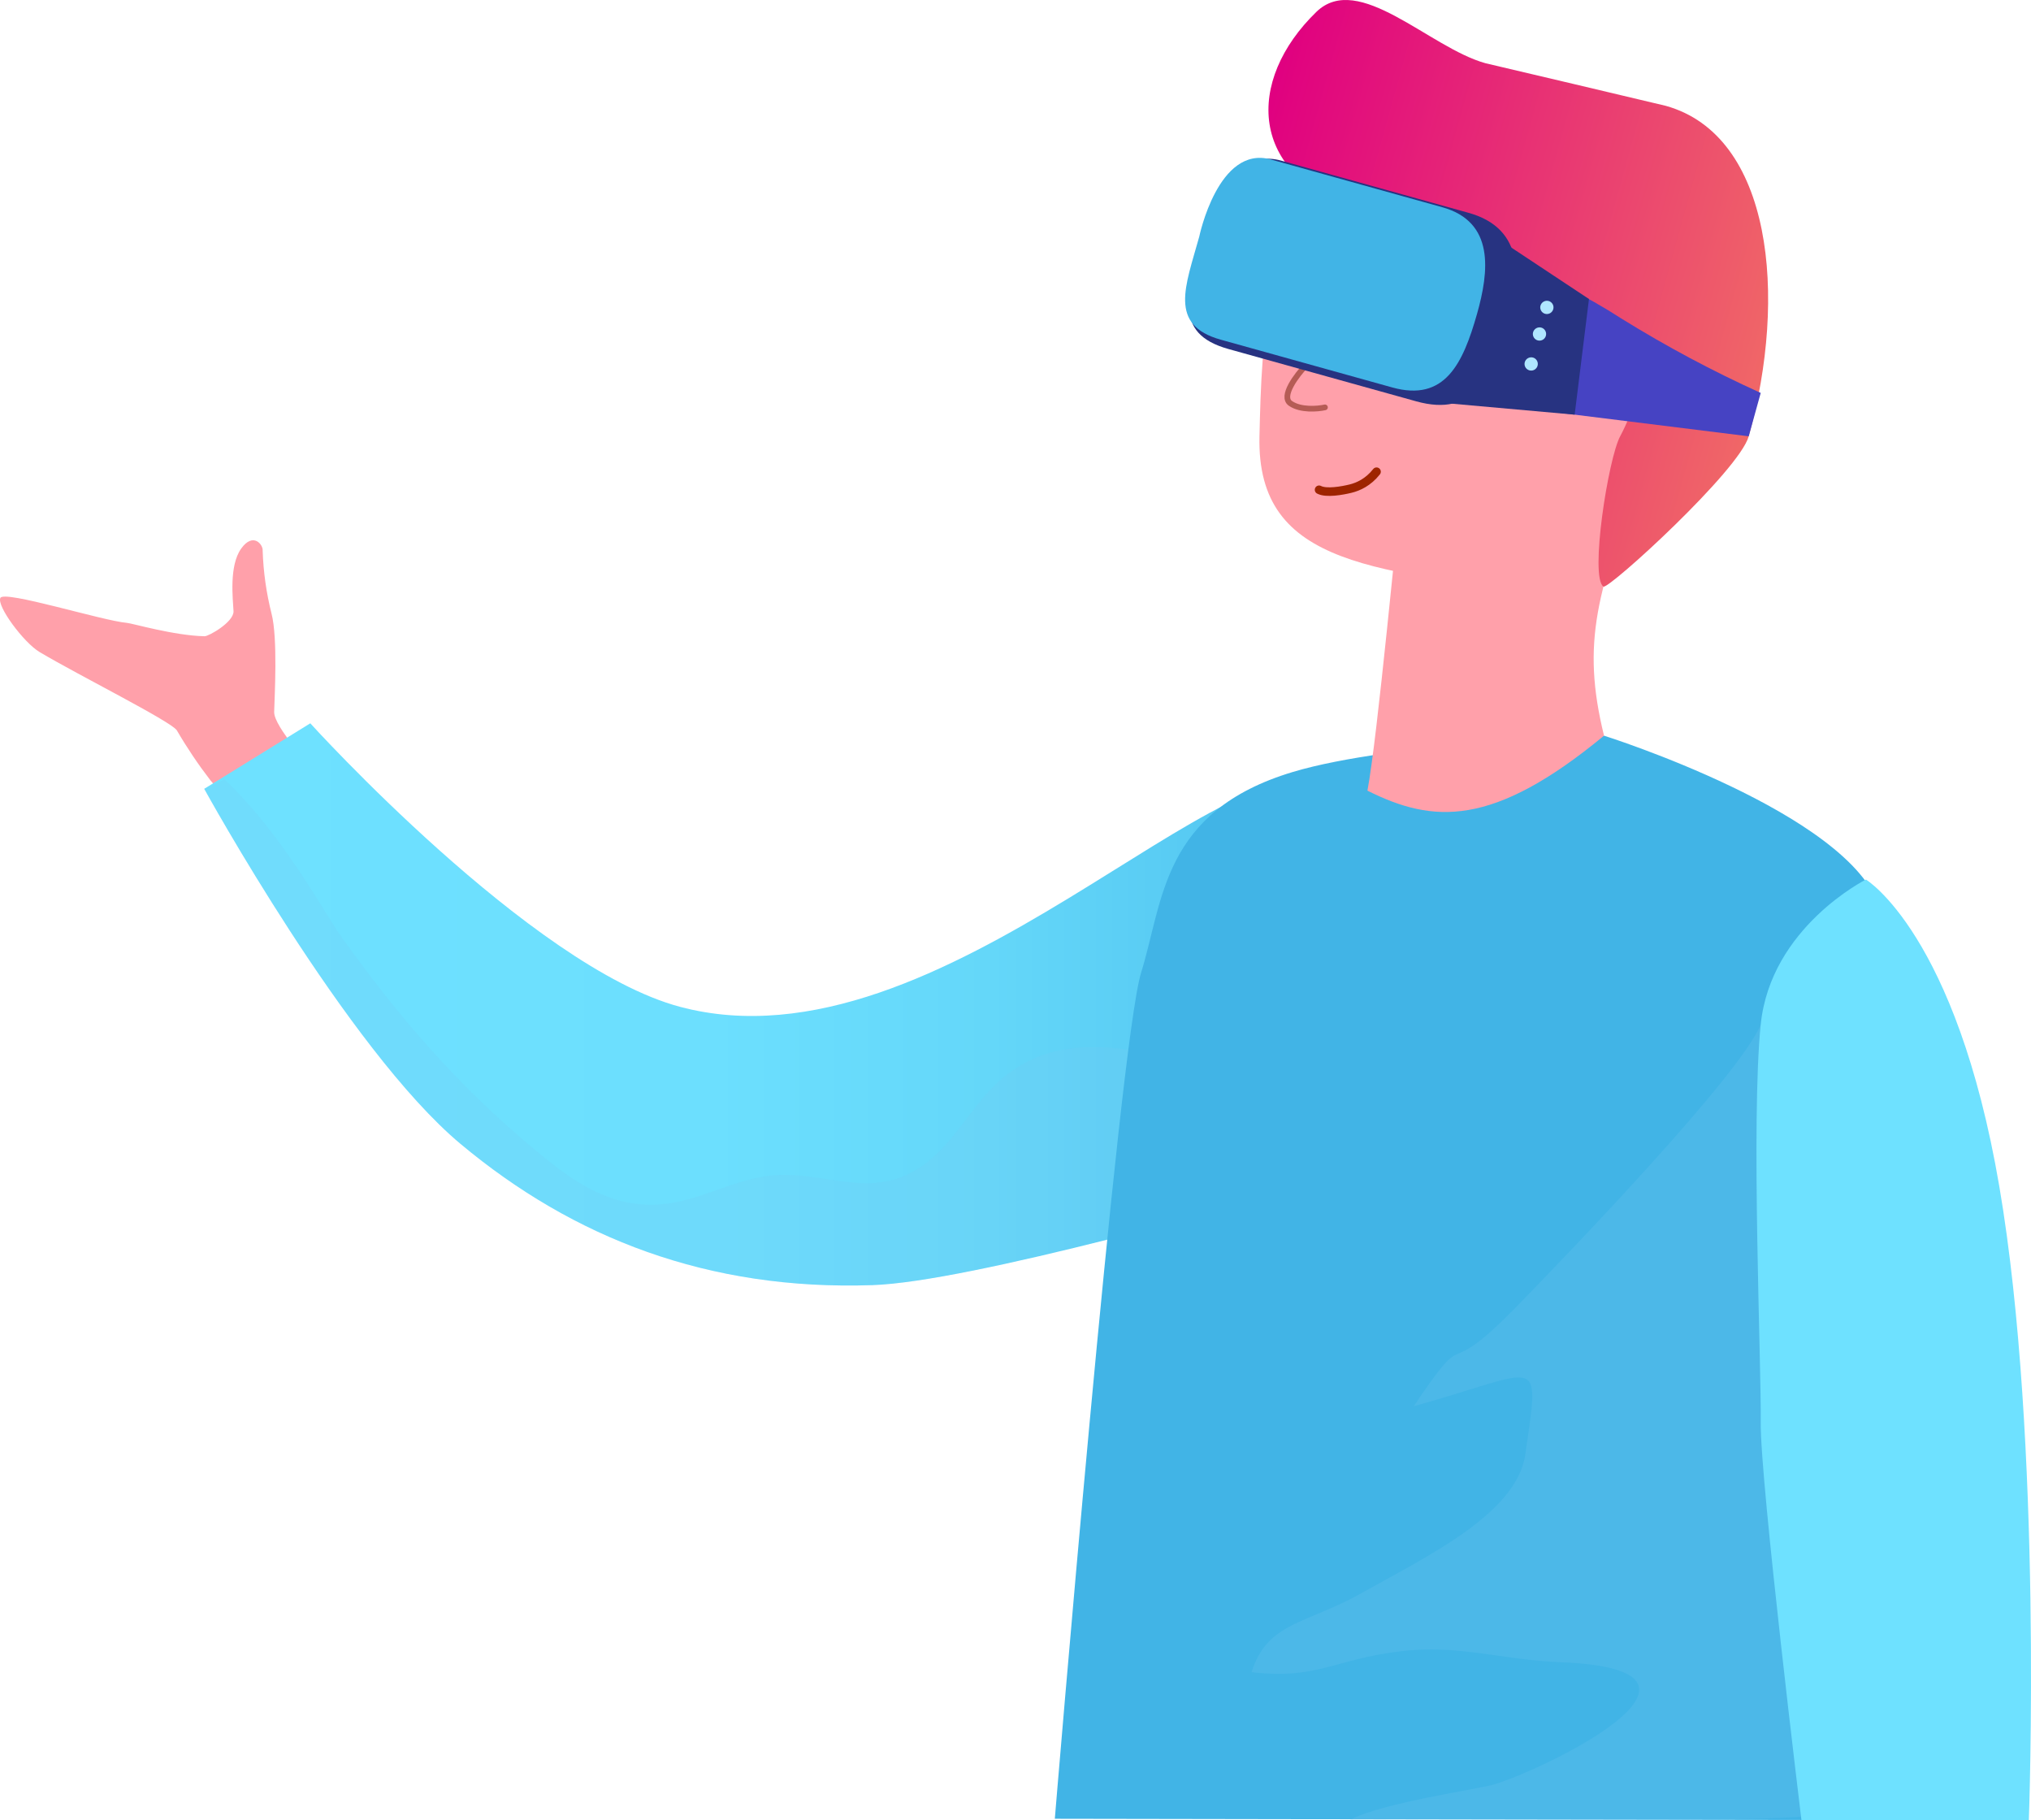
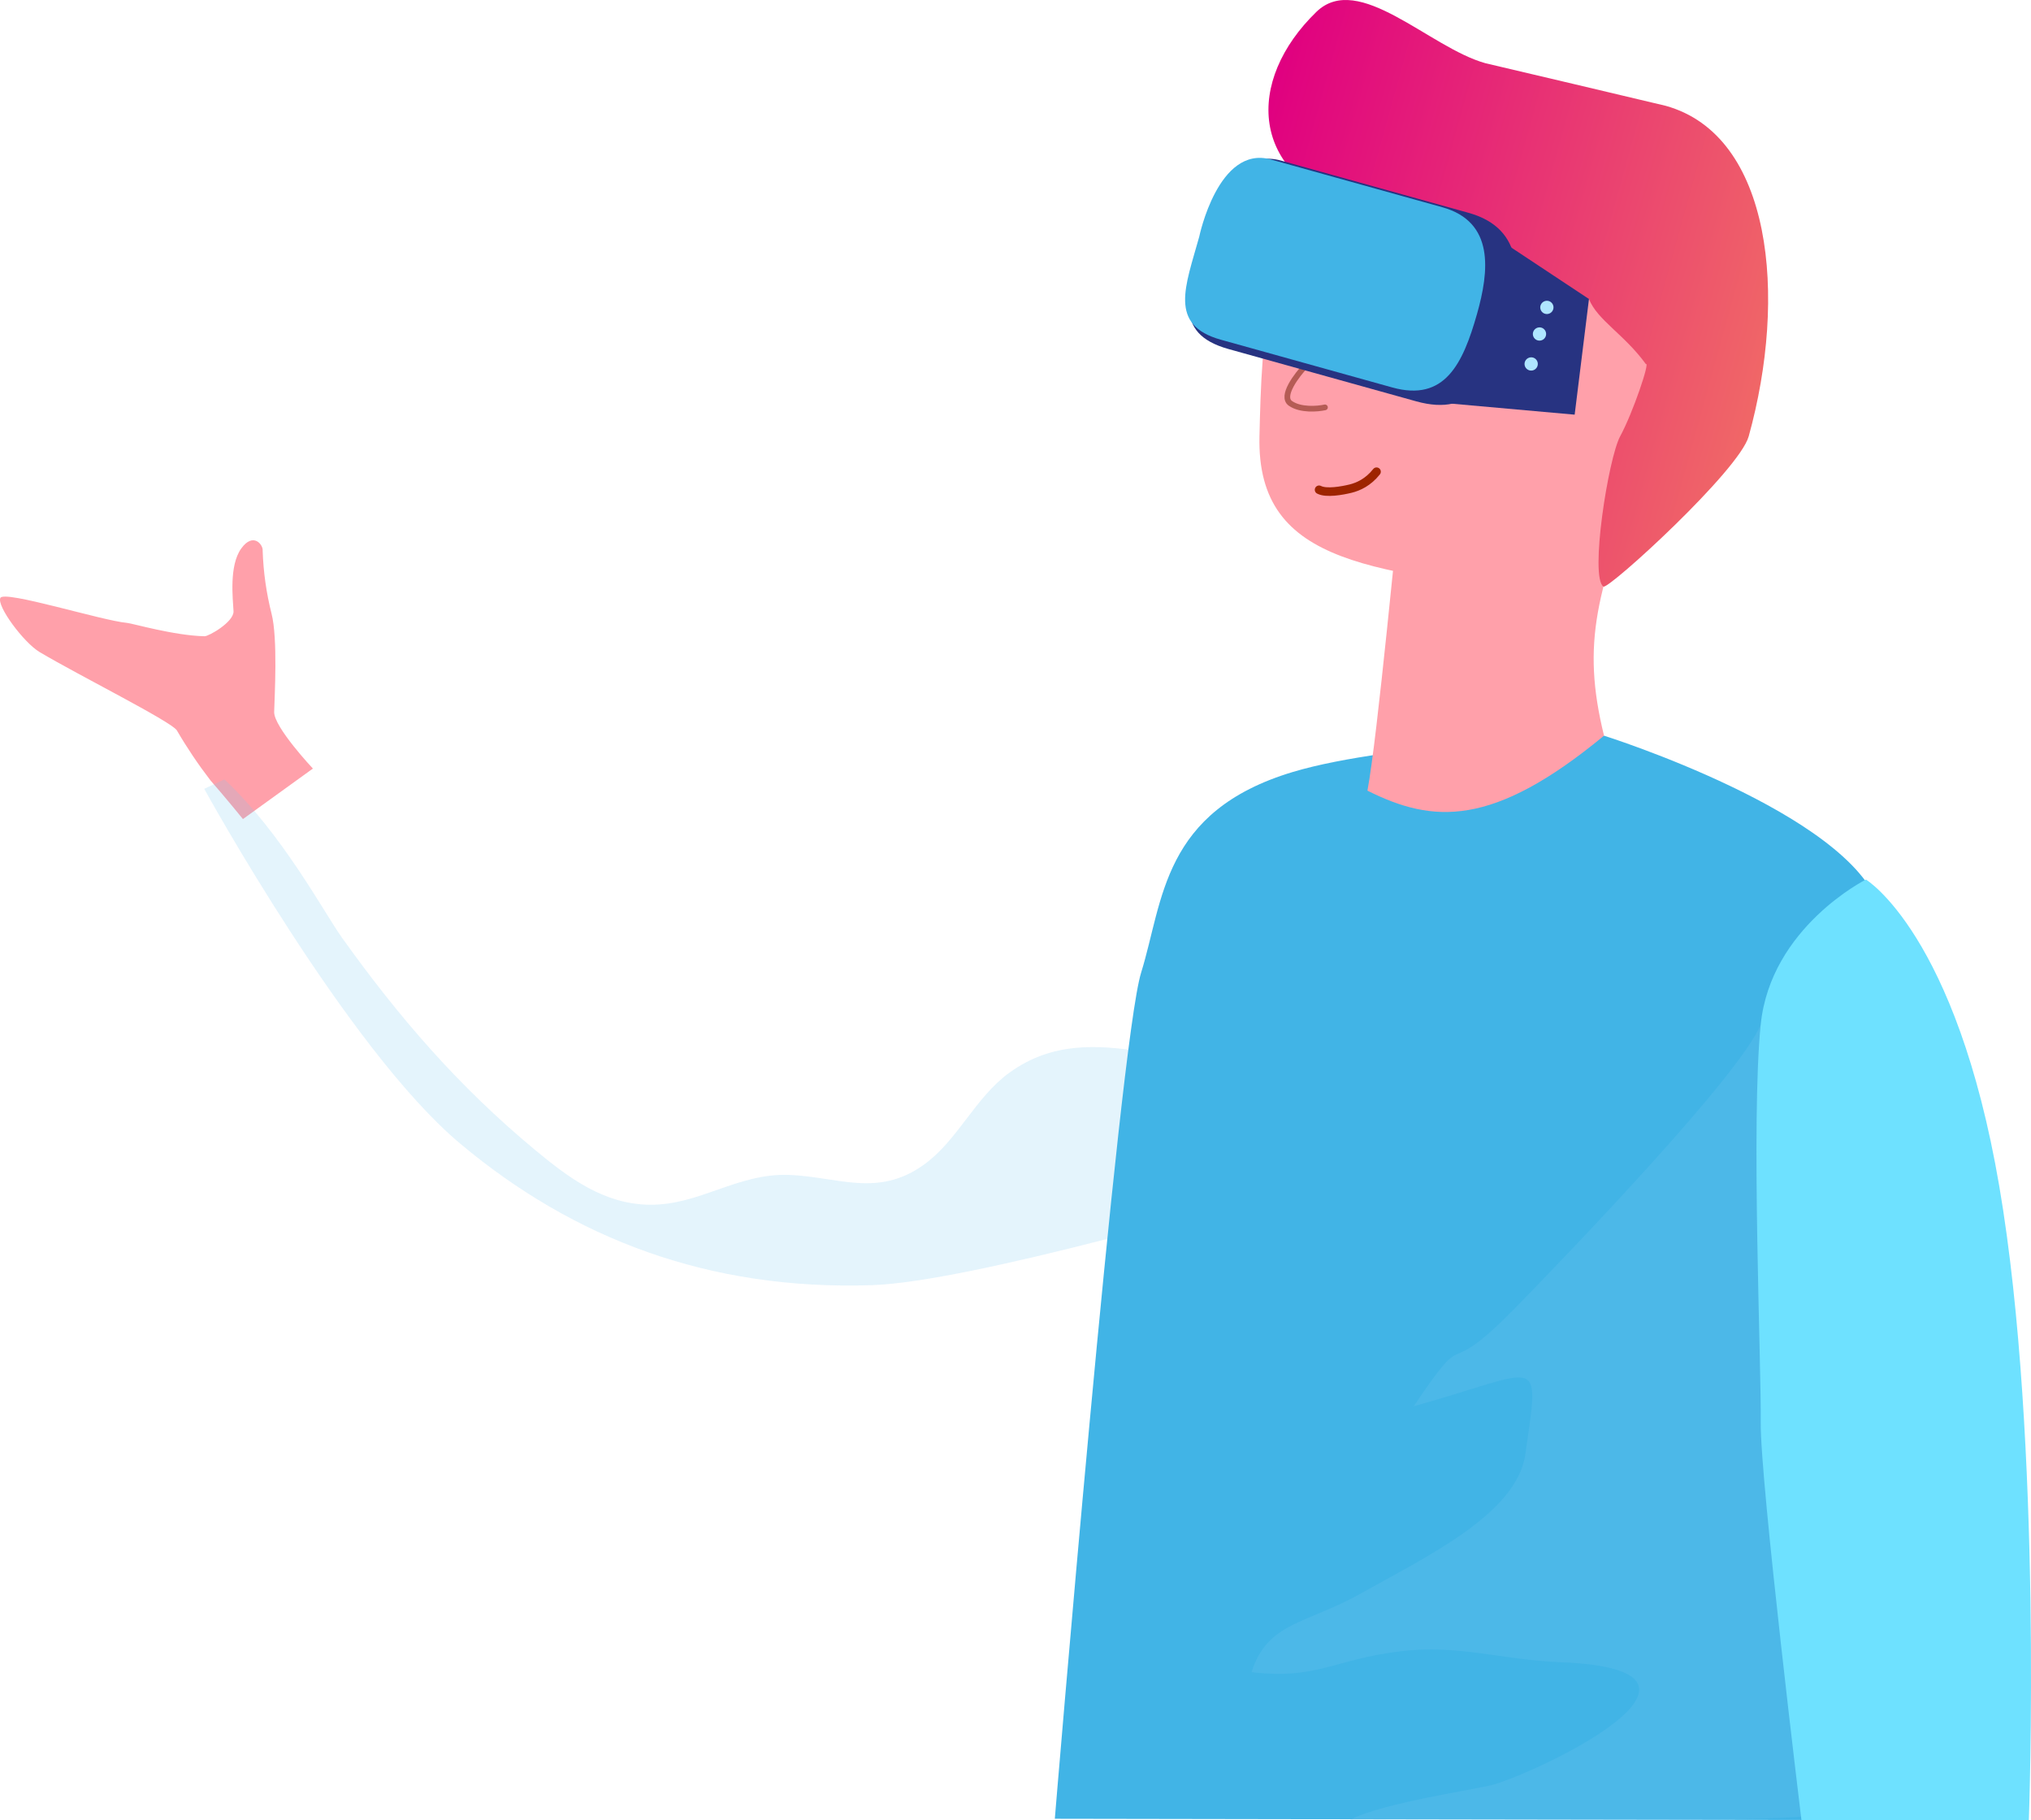
<svg xmlns="http://www.w3.org/2000/svg" width="356" height="319" viewBox="0 0 356 319" fill="none">
  <g clip-path="url(#clip0)">
    <path d="M0.066 104.789C0.756 103.402 17.945 108.798 22.258 109.168C23.218 109.251 30.508 111.395 35.857 111.51C36.588 111.527 41.032 108.999 40.931 107.11C40.816 104.903 40.134 99.147 42.27 96.152C44.404 93.163 46.162 95.516 46.039 96.524C46.164 100.245 46.686 103.942 47.597 107.552C48.716 111.877 48.12 122.14 48.058 124.783C47.998 127.423 54.844 134.7 54.844 134.7L42.584 143.551C42.584 143.551 39.401 139.634 36.902 136.785C34.744 133.985 32.769 131.047 30.989 127.991C29.872 126.375 13.776 118.348 6.947 114.285C4.144 112.617 -0.617 106.18 0.066 104.789Z" fill="#FFA0AA" />
-     <path d="M238.761 205.151C218.035 211.002 169.992 224.661 152.905 225.234C124.207 226.204 100.542 217.031 80.726 200.481C60.909 183.911 35.798 138.251 35.798 138.251L54.389 126.769C54.389 126.769 93.06 169.465 119.147 176.443C165.297 188.786 216.361 126.186 233.988 138.251C246.654 146.927 259.472 199.298 238.761 205.151Z" fill="url(#paint0_linear)" />
    <g style="mix-blend-mode:multiply" opacity="0.2">
      <path d="M35.799 138.251C35.799 138.251 60.888 183.93 80.728 200.482C100.53 217.056 124.227 226.204 152.906 225.234C169.994 224.639 216.446 211.214 238.233 204.833C253.029 200.502 250.123 180.01 247.135 163.997C240.206 170.044 232.415 181.105 223.961 184.381C208.616 190.299 192.038 177.083 176.945 187.993C170.906 192.356 167.883 199.869 161.93 204.135C153.845 209.933 146.891 206.251 138.282 205.914C129.253 205.598 122.628 211.238 113.872 211.146C105.822 211.06 99.622 206.386 93.763 201.52C80.426 190.461 69.964 178.364 59.958 164.366C56.779 159.91 49.472 146.109 39.343 136.601L35.799 138.251Z" fill="#76C6F0" />
    </g>
    <path d="M281.159 128.935C281.159 128.935 324.173 142.471 329.475 159.081C342.341 199.385 330.169 319 330.169 319L184.892 318.761C184.892 318.761 196.11 183.048 200.023 170.455C203.935 157.862 203.651 142.191 226.611 135.296C244.101 130.045 281.159 128.935 281.159 128.935Z" fill="url(#paint1_linear)" />
    <g style="mix-blend-mode:multiply" opacity="0.2">
      <path d="M326.914 317.186C312.819 320.046 272.504 318.56 236.588 318.967C242.481 315.853 259.503 313.542 262.173 312.658C272.928 309.168 305.575 292.631 273.676 291.334C263.034 290.912 255.647 288.163 245.446 289.415C233.921 290.792 230.904 294.414 219.372 293.07C222.174 284.179 229.037 284.651 238.687 279.185C249.58 273.039 265.885 265.386 267.359 254.888C269.947 236.755 270.418 240.166 247.788 246.472C258.18 231.041 251.923 243.22 265.76 229.058C275.757 218.825 305.027 188.325 308.626 179.549C311.091 185.598 316.402 190.275 317.023 211.969C317.649 233.986 316.291 273.212 316.291 286.34C316.291 299.463 344.409 313.613 326.914 317.186Z" fill="#76C6F0" />
    </g>
    <path d="M327.066 154.15C327.066 154.15 342.89 163.666 350.445 207.925C358.084 252.684 355.622 319.001 355.622 319.001H315.763C315.763 319.001 308.505 259.488 308.626 249.291C308.747 239.093 306.887 196.591 308.626 179.55C310.366 162.508 327.066 154.15 327.066 154.15Z" fill="url(#paint2_linear)" />
    <path d="M297.196 39.15C303.741 55.095 289.737 106.614 274.417 104.523C241.653 100.051 220.223 99.563 220.763 76.466C221.158 59.575 221.783 37.702 237.095 22.231C250.111 9.098 271.821 22.401 292.415 32.099L297.196 39.15Z" fill="#FFA0AA" />
    <path d="M228.956 63.983C227.3 65.711 224.431 69.474 226.203 70.704C227.976 71.934 230.967 71.679 232.242 71.397" stroke="#6D1900" stroke-opacity="0.5" stroke-linecap="round" />
    <path d="M288.492 81.435C279.847 103.397 277.156 112.65 281.159 128.935C261.627 145.062 251.182 144.324 239.687 138.57C241.437 129.383 244.892 91.852 246.221 80.48C256.985 81.392 288.492 81.435 288.492 81.435Z" fill="#FFA0AA" />
    <path d="M291.975 18.546C291.298 18.357 260.361 11.077 260.361 11.077C250.532 8.341 238.145 -5.073 230.751 2.071C218.317 14.123 218.761 30.796 238.188 36.916C238.188 36.916 275.731 53.001 278.517 52.407C279.991 56.12 284.676 58.557 288.49 63.809C289.272 63.34 286.204 72.386 283.987 76.466C281.904 80.306 278.613 101.252 281.067 102.817C282.229 103.098 304.863 82.435 306.52 76.466C313.335 51.898 310.622 23.74 291.975 18.546Z" fill="url(#paint3_linear)" />
-     <path d="M308.625 68.865C300.222 65.058 292.073 60.709 284.232 55.846C277.957 51.791 271.244 48.462 264.221 45.922L259.348 70.606L306.519 76.466L308.625 68.865Z" fill="#4643C3" />
    <path d="M278.52 52.406L260.319 40.349L253.619 70.673L276.012 72.675L278.52 52.406Z" fill="#273381" />
    <path d="M210.996 42.174C208.465 51.295 205.257 58.366 215.345 61.175L248.255 70.342C258.346 73.152 261.71 66.123 264.299 57.02C266.523 49.183 267.51 40.114 257.421 37.303L224.511 28.138C214.422 25.326 210.996 42.174 210.996 42.174Z" fill="#273381" />
    <path d="M210.208 41.473C207.787 50.198 204.772 56.97 213.983 59.535L244.043 67.907C253.255 70.472 256.418 63.743 258.893 55.032C261.014 47.542 262.018 38.884 252.805 36.318L222.747 27.946C213.534 25.381 210.208 41.473 210.208 41.473Z" fill="url(#paint4_linear)" />
    <path d="M270.016 53.584C269.959 53.806 269.969 54.04 270.044 54.256C270.119 54.472 270.256 54.662 270.438 54.8C270.62 54.939 270.839 55.02 271.067 55.035C271.296 55.049 271.523 54.995 271.721 54.881C271.919 54.766 272.078 54.596 272.18 54.391C272.281 54.185 272.32 53.955 272.292 53.727C272.263 53.5 272.168 53.287 272.018 53.113C271.869 52.94 271.672 52.815 271.452 52.753C271.303 52.713 271.148 52.703 270.995 52.723C270.842 52.743 270.695 52.793 270.562 52.87C270.428 52.947 270.311 53.05 270.218 53.173C270.124 53.295 270.055 53.435 270.016 53.584Z" fill="#AFE6FF" />
    <path d="M268.722 58.244C268.665 58.466 268.674 58.7 268.749 58.917C268.824 59.133 268.961 59.323 269.143 59.462C269.325 59.601 269.543 59.682 269.772 59.697C270 59.712 270.227 59.659 270.426 59.544C270.624 59.43 270.784 59.26 270.886 59.055C270.988 58.849 271.027 58.619 270.999 58.391C270.97 58.164 270.876 57.95 270.726 57.776C270.577 57.603 270.38 57.477 270.16 57.415C269.859 57.334 269.539 57.376 269.269 57.532C269 57.687 268.803 57.943 268.722 58.244Z" fill="#AFE6FF" />
    <path d="M267.263 63.496C267.206 63.718 267.216 63.952 267.291 64.169C267.366 64.385 267.504 64.575 267.686 64.713C267.868 64.852 268.087 64.933 268.316 64.948C268.544 64.962 268.772 64.908 268.97 64.794C269.168 64.679 269.328 64.508 269.43 64.303C269.531 64.098 269.57 63.867 269.542 63.639C269.513 63.412 269.418 63.198 269.268 63.024C269.119 62.851 268.922 62.725 268.701 62.664C268.552 62.624 268.397 62.613 268.244 62.633C268.091 62.654 267.943 62.704 267.81 62.781C267.676 62.858 267.559 62.961 267.465 63.084C267.371 63.207 267.303 63.347 267.263 63.496Z" fill="#AFE6FF" />
    <path d="M231.209 85.838C232.489 86.508 235.278 85.99 236.699 85.646C238.105 85.306 239.826 84.517 241.285 82.673" stroke="#9E2400" stroke-width="1.5" stroke-linecap="round" />
  </g>
  <defs>
    <linearGradient id="paint0_linear" x1="249.695" y1="176.037" x2="35.798" y2="176.037" gradientUnits="userSpaceOnUse">
      <stop stop-color="#41B4E6" />
      <stop offset="0.009" stop-color="#42B5E7" />
      <stop offset="0.17" stop-color="#56C9F2" />
      <stop offset="0.355" stop-color="#64D7F9" />
      <stop offset="0.585" stop-color="#6CDFFE" />
      <stop offset="1" stop-color="#6EE1FF" />
    </linearGradient>
    <linearGradient id="paint1_linear" x1="-2085.37" y1="33268.3" x2="-19750.4" y2="33268.3" gradientUnits="userSpaceOnUse">
      <stop stop-color="#41B4E6" />
      <stop offset="0.009" stop-color="#42B5E7" />
      <stop offset="0.17" stop-color="#56C9F2" />
      <stop offset="0.355" stop-color="#64D7F9" />
      <stop offset="0.585" stop-color="#6CDFFE" />
      <stop offset="1" stop-color="#6EE1FF" />
    </linearGradient>
    <linearGradient id="paint2_linear" x1="1247.61" y1="37990" x2="-5509.78" y2="36017.5" gradientUnits="userSpaceOnUse">
      <stop stop-color="#41B4E6" />
      <stop offset="0.009" stop-color="#42B5E7" />
      <stop offset="0.17" stop-color="#56C9F2" />
      <stop offset="0.355" stop-color="#64D7F9" />
      <stop offset="0.585" stop-color="#6CDFFE" />
      <stop offset="1" stop-color="#6EE1FF" />
    </linearGradient>
    <linearGradient id="paint3_linear" x1="309.581" y1="65.446" x2="216.058" y2="39.503" gradientUnits="userSpaceOnUse">
      <stop offset="0.001" stop-color="#F06767" />
      <stop offset="1" stop-color="#E00080" />
    </linearGradient>
    <linearGradient id="paint4_linear" x1="-6777.05" y1="-7661.99" x2="-7459.1" y2="-9329.58" gradientUnits="userSpaceOnUse">
      <stop stop-color="#41B4E6" />
      <stop offset="0.009" stop-color="#42B5E7" />
      <stop offset="0.17" stop-color="#56C9F2" />
      <stop offset="0.355" stop-color="#64D7F9" />
      <stop offset="0.585" stop-color="#6CDFFE" />
      <stop offset="1" stop-color="#6EE1FF" />
    </linearGradient>
    <clipPath id="clip0">
      <rect width="356" height="319" fill="white" transform="matrix(-1 0 0 1 356 0)" />
    </clipPath>
  </defs>
</svg>